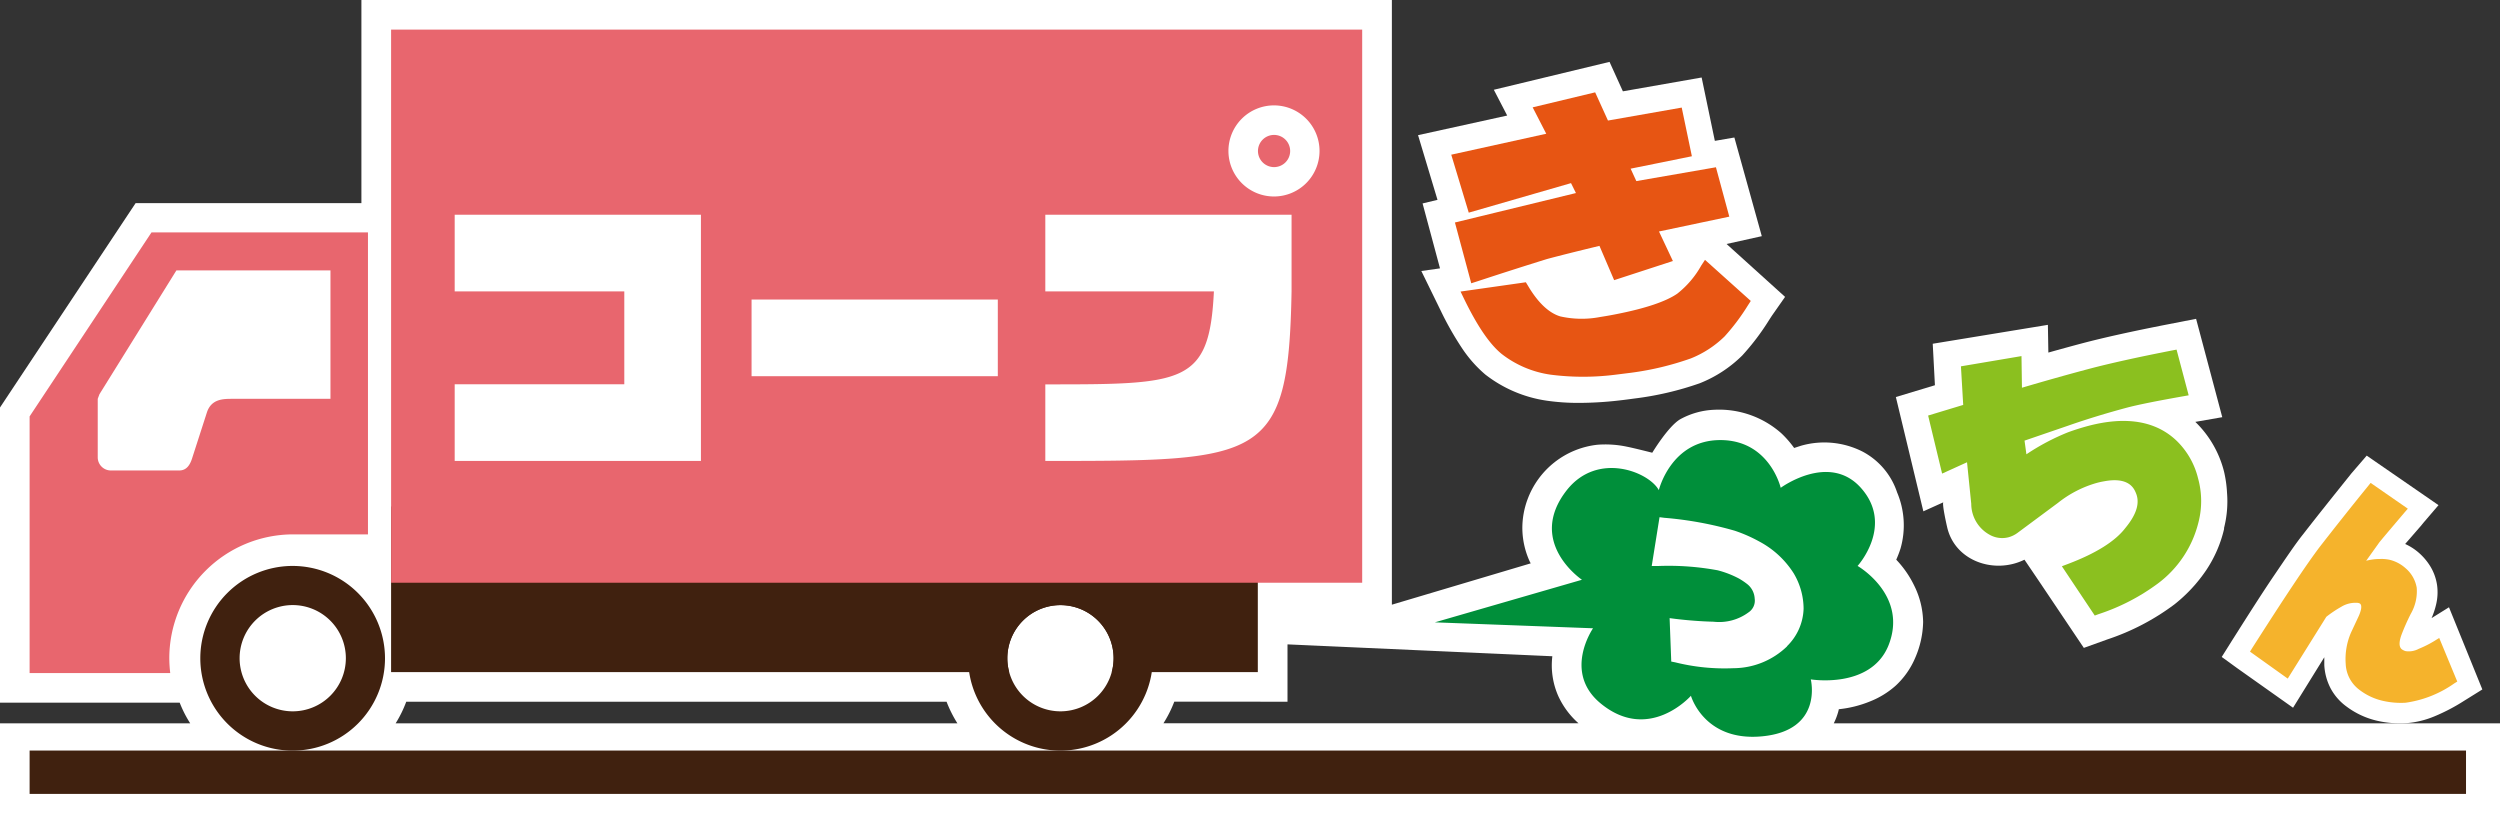
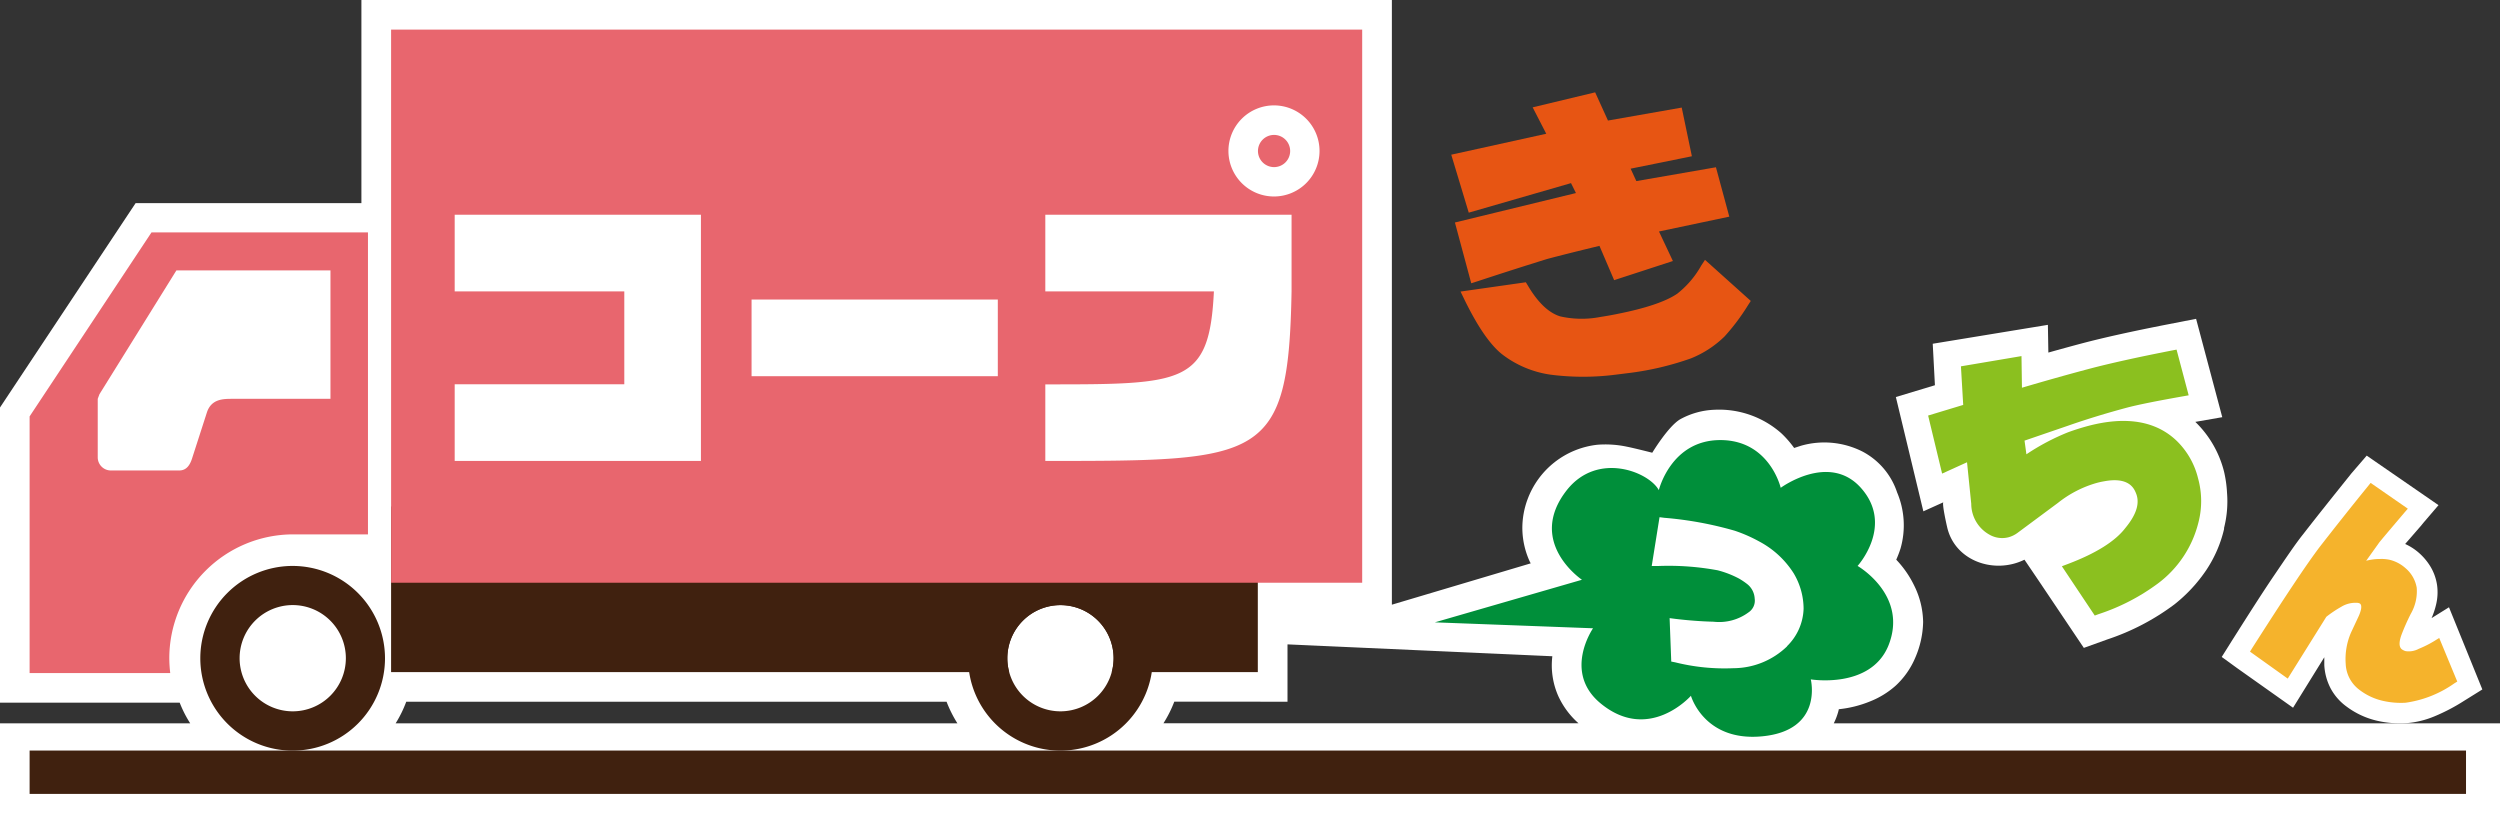
<svg xmlns="http://www.w3.org/2000/svg" height="105.09" viewBox="0 0 320 105.09" width="320">
  <rect x="0" y="0" width="320" height="105.09" fill="#333333" stroke="none" />
  <path d="m234.72 92.59a7.74 7.74 0 0 0 .47-1.15 5.39 5.39 0 0 0 .18-.66 14.44 14.44 0 0 0 4-1 11 11 0 0 0 3.26-2 10.32 10.32 0 0 0 2.53-3.61 12 12 0 0 0 1-4.56 10.84 10.84 0 0 0 -1.16-4.69 13 13 0 0 0 -2.28-3.28 14 14 0 0 0 .55-1.44 10.79 10.79 0 0 0 -.44-7.17 9.15 9.15 0 0 0 -4.45-5.24 10.83 10.83 0 0 0 -7.87-.73l-.86.28a12.77 12.77 0 0 0 -1.65-1.89 12 12 0 0 0 -8.56-3 9.82 9.82 0 0 0 -4.4 1.23c-1.54.93-3.55 4.27-3.55 4.27s-2.35-.6-3.28-.78a13.24 13.24 0 0 0 -3.77-.24 10.8 10.8 0 0 0 -8.92 7 10.63 10.63 0 0 0 -.66 3.64 10.41 10.41 0 0 0 .93 4.27l.14.27-17.77 5.29v-77.4h-131.9v26h-28.9l-1.13 1.7-16.23 24.46v37.78h23a15 15 0 0 0 1.35 2.65h-24.35v12.5h320v-12.5zm-69.92-2.77v-7.34l33.9 1.52a9.71 9.71 0 0 0 .79 5.16 10.44 10.44 0 0 0 2.56 3.42h-53.13a15.27 15.27 0 0 0 1.39-2.77zm-112.8 0h69.16a15.94 15.94 0 0 0 1.39 2.77h-71.91a15.27 15.27 0 0 0 1.36-2.77z" fill="#fff" />
  <path d="m50.06 64.83h110.94v21.2h-110.94z" fill="#40210f" />
  <path d="m135.75 77.46a6.8 6.8 0 1 0 6.79 6.8 6.8 6.8 0 0 0 -6.79-6.8z" fill="#fff" />
  <path d="m135.75 72.44a11.82 11.82 0 1 0 11.81 11.82 11.83 11.83 0 0 0 -11.81-11.82zm0 18.61a6.8 6.8 0 1 1 6.79-6.79 6.8 6.8 0 0 1 -6.79 6.79z" fill="#40210f" />
  <path d="m37.47 77.46a6.8 6.8 0 1 0 6.8 6.8 6.8 6.8 0 0 0 -6.8-6.8z" fill="#fff" />
  <path d="m37.47 72.44a11.82 11.82 0 1 0 11.81 11.82 11.83 11.83 0 0 0 -11.81-11.82zm0 18.61a6.8 6.8 0 1 1 6.8-6.79 6.8 6.8 0 0 1 -6.8 6.79z" fill="#40210f" />
  <path d="m284.67 60.34a13.4 13.4 0 0 0 -3.67-6.34l3.45-.6-3.35-12.59-3.79.74c-4.45.87-8 1.66-10.74 2.38q-2.22.59-4.38 1.2l-.06-3.55-14.74 2.42.28 5.31-5 1.51 3.52 14.63 2.57-1.16c-.23.1.44 3.08.53 3.41 1.11 4.18 6.06 5.81 9.84 3.94l1.87 2.76 5.73 8.53 3-1.08a30.07 30.07 0 0 0 8.6-4.49 19.46 19.46 0 0 0 4.1-4.43 16 16 0 0 0 2.25-5.21s0-.06 0-.1a.43.43 0 0 0 0-.05 13.84 13.84 0 0 0 .38-4.49 15.25 15.25 0 0 0 -.39-2.74z" fill="#fff" />
  <path d="m263.92 72.48.82-.31c3.53-1.34 6-2.88 7.3-4.58 1.48-1.79 1.91-3.28 1.32-4.57-.22-.5-.88-2-4-1.42a10 10 0 0 0 -1 .22 14.17 14.17 0 0 0 -4.93 2.54l-5.19 3.85a3.49 3.49 0 0 1 -1.15.56 3.27 3.27 0 0 1 -2.47-.35 4.53 4.53 0 0 1 -2.3-3.93l-.54-5.32-3.19 1.45-1.79-7.43 4.49-1.36-.29-4.94 7.75-1.31.06 4.05c2.77-.82 5.67-1.64 8.64-2.43 2.58-.68 6.12-1.47 10.52-2.33l.63-.12 1.55 5.85-.73.13c-3.34.59-5.73 1.07-7.1 1.43-2.62.7-5.18 1.48-7.61 2.33l-5.57 1.91.24 1.75a28.8 28.8 0 0 1 5.31-2.81c.87-.32 1.73-.59 2.55-.81 4.9-1.3 8.74-.65 11.4 1.92a10 10 0 0 1 2.71 4.77 10.9 10.9 0 0 1 .06 5.61 13.91 13.91 0 0 1 -5.19 7.85 26.61 26.61 0 0 1 -7.6 3.93l-.49.18z" fill="#8bc01f" />
  <path d="m313.47 77.73-2.23 1.39a9.71 9.71 0 0 0 .57-1.7 6.68 6.68 0 0 0 .13-2.56 6.43 6.43 0 0 0 -.79-2.25 7.51 7.51 0 0 0 -1.5-1.82 7.05 7.05 0 0 0 -1.79-1.16l2-2.3.36-.44 1.91-2.23-9.19-6.34-1.94 2.25c-2 2.5-4.11 5.12-6.19 7.8-1 1.25-2.17 3-3.64 5.16s-3.2 4.87-5.18 8l-.28.44-1.33 2.12 2 1.45 7.13 5.05 4-6.46v1a7.24 7.24 0 0 0 .82 3 6.89 6.89 0 0 0 2 2.29s0 0 0 0a10.44 10.44 0 0 0 4 1.85 13.18 13.18 0 0 0 3.63.3 11.64 11.64 0 0 0 3.63-.87 24.15 24.15 0 0 0 3.82-2l.42-.26 1.91-1.19z" fill="#fff" />
  <path d="m288 83.41.27-.44c4-6.27 6.88-10.63 8.68-13 2.08-2.67 4.15-5.28 6.17-7.76l.32-.4 4.76 3.3-.39.45c-1.61 1.9-2.7 3.18-3.24 3.84l-1.7 2.38a6.77 6.77 0 0 1 1.77-.23 4.89 4.89 0 0 1 1.26.11 4.7 4.7 0 0 1 2 1.06 4.22 4.22 0 0 1 1.44 2.51 5.77 5.77 0 0 1 -.76 3.34 27.81 27.81 0 0 0 -1.2 2.71c-.54 1.52 0 1.82.2 1.92a1.25 1.25 0 0 0 .37.15 2.69 2.69 0 0 0 1.65-.3 13.6 13.6 0 0 0 2.07-1.05l.55-.34 2.31 5.58-.39.24a14.21 14.21 0 0 1 -6.23 2.47 10.33 10.33 0 0 1 -2.89-.24 7.74 7.74 0 0 1 -3-1.4 4.36 4.36 0 0 1 -1.77-3.34 8.51 8.51 0 0 1 .68-4l1-2.14c.21-.48.51-1.32.13-1.58a1 1 0 0 0 -.24-.08 3.5 3.5 0 0 0 -2.14.5 15.32 15.32 0 0 0 -1.91 1.28l-4.94 7.91z" fill="#f5b32c" />
  <path d="m237.77 72.44s4.72-5.19.42-10c-4.08-4.56-10.26 0-10.26 0s-1.41-6.11-7.73-6.11-7.87 6.41-7.87 6.41c-1.26-2.33-7.83-5-11.78 0-5.22 6.66 1.94 11.47 1.94 11.47l-18.83 5.45 20.25.76s-3.91 5.63 1 9.64c6.19 5.06 11.53-1 11.53-1s1.66 5.84 9 5.2c8-.7 6.34-7.3 6.34-7.3s7.59 1.26 9.91-4.26c2.66-6.49-3.92-10.26-3.92-10.26zm-9 10.27a9.93 9.93 0 0 1 -6.88 2.82 26.07 26.07 0 0 1 -7.46-.75l-.51-.1-.21-5.56.77.1c1.68.2 3.31.32 4.86.36a6.32 6.32 0 0 0 4.49-1.21 1.8 1.8 0 0 0 .77-1.75 2.52 2.52 0 0 0 -1-1.89 9.16 9.16 0 0 0 -1-.67 12.41 12.41 0 0 0 -2.73-1.06 34.47 34.47 0 0 0 -7.66-.55h-.79l1-6.25.62.08a46 46 0 0 1 9 1.65 19 19 0 0 1 3.18 1.4 11.69 11.69 0 0 1 4.37 4.05 8.9 8.9 0 0 1 1.27 4.54 7 7 0 0 1 -2.12 4.79z" fill="#008f3a" />
  <g fill="#e8666e">
    <path d="m163.08 17.27a2.06 2.06 0 1 0 2.06 2.06 2.06 2.06 0 0 0 -2.06-2.06z" />
    <path d="m50.06 3.79v70.8h124.3v-70.8zm39.66 55.21h-31.52v-9.81h21.71v-11.89h-21.71v-9.81h31.52zm38-10.85h-31.52v-9.81h31.52zm37.6-10.85c-.39 21.7-3.69 21.7-31.52 21.7v-9.8c17.8 0 21 0 21.58-11.9h-21.58v-9.81h31.52zm-2.24-12.15a5.83 5.83 0 1 1 5.82-5.82 5.83 5.83 0 0 1 -5.82 5.82z" />
    <path d="m19.39 29.75-15.6 23.55v32.85h18a16.82 16.82 0 0 1 -.12-1.89 15.87 15.87 0 0 1 15.8-15.86h9.63v-38.65zm22.91 21.3h-12.51c-1.21 0-2.7 0-3.29 1.69l-1.87 5.8c-.3 1-.76 1.68-1.69 1.68h-8.75a1.68 1.68 0 0 1 -1.68-1.68v-7.49l.22-.59 9.85-15.85h19.72z" />
  </g>
  <path d="m209.28 51.01h-.02v.01z" fill="#fff" />
-   <path d="m221 31.23 4.51-1-3.51-12.63-2.5.43-1.69-8.11-10.08 1.77-1.71-3.77-14.81 3.57 1.71 3.3-11.41 2.51 2.49 8.28-1.91.46 2.23 8.31-2.39.34 2.47 5.05a39.67 39.67 0 0 0 2.72 4.8 16.11 16.11 0 0 0 3 3.4 16.68 16.68 0 0 0 7.88 3.35 28 28 0 0 0 4.11.28 45.84 45.84 0 0 0 5.05-.3c.72-.08 1.4-.17 2.05-.26a39.79 39.79 0 0 0 8.35-1.95 16.22 16.22 0 0 0 5.44-3.55 30.62 30.62 0 0 0 3.44-4.54l.35-.54 1.7-2.43z" fill="#fff" />
  <path d="m208.79 47.71-2 .25a32.81 32.81 0 0 1 -8.3 0 13.21 13.21 0 0 1 -6.27-2.65c-1.54-1.25-3.12-3.56-4.82-7.06l-.45-.93 8.36-1.19.26.43c1.28 2.17 2.68 3.5 4.15 3.94a12.49 12.49 0 0 0 5.13.07c.65-.1 1.35-.22 2.09-.37 3.7-.73 6.3-1.61 7.75-2.61a12.06 12.06 0 0 0 3.07-3.6l.48-.73 5.86 5.26-.35.54a27.15 27.15 0 0 1 -3 4 13.14 13.14 0 0 1 -4.33 2.82 37.47 37.47 0 0 1 -7.63 1.83zm-4.06-16.24c-2.94.71-5.21 1.28-6.73 1.69-2.58.8-5.59 1.76-8.93 2.86l-.75.24-2.09-7.78 15.49-3.77-.63-1.27-13.09 3.78-2.24-7.42 12.16-2.68-1.74-3.38 8-1.92 1.64 3.61 9.44-1.66 1.3 6.23-7.84 1.59.73 1.59 10.19-1.77 1.71 6.32-9 1.9 1.78 3.78-7.52 2.45z" fill="#e75513" />
  <path d="m3.79 96.07h311.86v5.55h-311.86z" fill="#40210f" />
</svg>